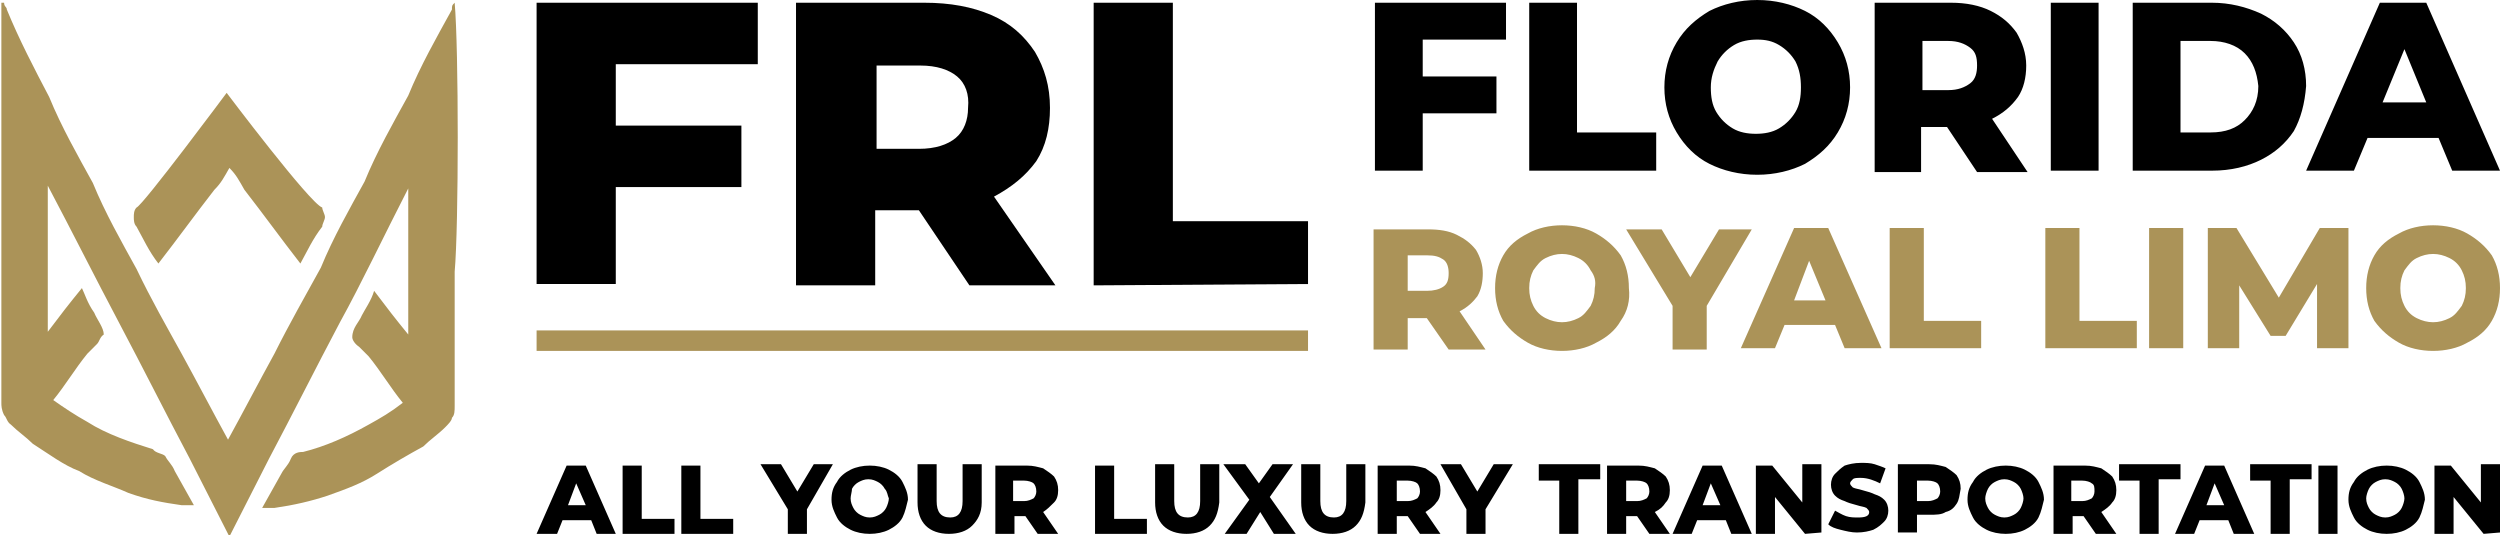
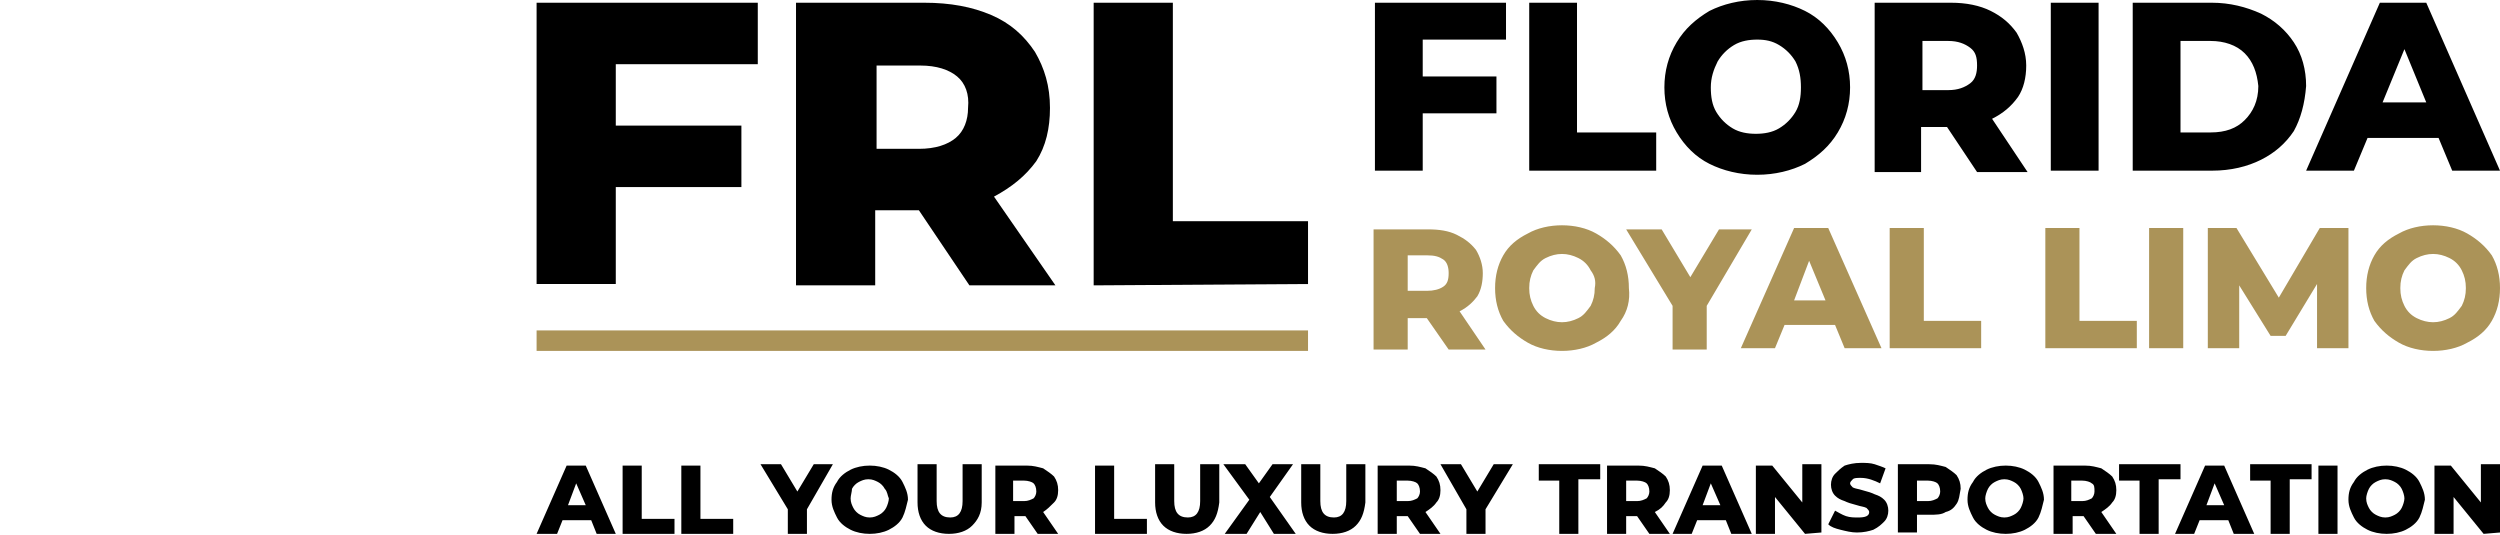
<svg xmlns="http://www.w3.org/2000/svg" version="1.1" id="logo" x="0px" y="0px" viewBox="0 0 183.1 39.2" style="enable-background:new 0 0 183.1 39.2;" xml:space="preserve">
  <style type="text/css">
	.st0{fill:#AB9358;}
</style>
  <path d="M104.2,2.9v2.7h5.4v2.7h-5.4v4.2h-3.5V0.2h9.6v2.7H104.2L104.2,2.9z M112,12.5V0.2h3.5v9.5h5.8v2.8H112L112,12.5z   M134.6,9.7c-0.6,1-1.4,1.7-2.4,2.3c-1,0.5-2.2,0.8-3.5,0.8c-1.3,0-2.5-0.3-3.5-0.8s-1.8-1.3-2.4-2.3s-0.9-2.1-0.9-3.3  s0.3-2.3,0.9-3.3s1.4-1.7,2.4-2.3c1-0.5,2.2-0.8,3.5-0.8c1.3,0,2.5,0.3,3.5,0.8s1.8,1.3,2.4,2.3c0.6,1,0.9,2.1,0.9,3.3  S135.2,8.7,134.6,9.7L134.6,9.7z M131.5,4.5c-0.3-0.5-0.7-0.9-1.2-1.2s-1-0.4-1.6-0.4c-0.6,0-1.2,0.1-1.7,0.4s-0.9,0.7-1.2,1.2  c-0.3,0.6-0.5,1.2-0.5,1.9s0.1,1.3,0.4,1.8s0.7,0.9,1.2,1.2s1.1,0.4,1.7,0.4c0.6,0,1.2-0.1,1.7-0.4c0.5-0.3,0.9-0.7,1.2-1.2  c0.3-0.5,0.4-1.1,0.4-1.8S131.8,5.1,131.5,4.5L131.5,4.5z M145.9,8.7l2.6,3.9h-3.7l-2.2-3.3h-1.9v3.3h-3.4V0.2h5.6  c1.1,0,2.1,0.2,2.9,0.6s1.4,0.9,1.9,1.6c0.4,0.7,0.7,1.5,0.7,2.4s-0.2,1.7-0.6,2.3C147.3,7.8,146.7,8.3,145.9,8.7L145.9,8.7z   M144.3,3.5c-0.4-0.3-0.9-0.5-1.6-0.5h-1.9v3.6h1.9c0.7,0,1.2-0.2,1.6-0.5c0.4-0.3,0.5-0.8,0.5-1.3C144.8,4.2,144.7,3.8,144.3,3.5  L144.3,3.5z M150.2,12.5V0.2h3.5v12.3H150.2L150.2,12.5z M168,9.6c-0.6,0.9-1.4,1.6-2.4,2.1s-2.2,0.8-3.6,0.8h-5.8V0.2h5.8  c1.3,0,2.5,0.3,3.6,0.8c1,0.5,1.8,1.2,2.4,2.1s0.9,2,0.9,3.2C168.8,7.6,168.5,8.7,168,9.6L168,9.6z M164.4,3.9  c-0.6-0.6-1.5-0.9-2.5-0.9h-2.2v6.7h2.2c1.1,0,1.9-0.3,2.5-0.9c0.6-0.6,1-1.4,1-2.5C165.3,5.3,165,4.5,164.4,3.9L164.4,3.9z   M179.6,12.5l-1-2.4h-5.2l-1,2.4h-3.5l5.4-12.3h3.4l5.4,12.3H179.6L179.6,12.5z M176.1,3.6l-1.6,3.9h3.2L176.1,3.6L176.1,3.6z" />
  <polygon class="st0" points="39.3,25.7 39.3,24.2 95.8,24.2 95.8,25.7 " />
  <path d="M43.7,39.1l-0.4-1h-2.1l-0.4,1h-1.5l2.2-5h1.4l2.2,5H43.7L43.7,39.1z M42.2,35.4L41.6,37h1.3L42.2,35.4L42.2,35.4z   M45.6,39.1v-5H47V38h2.4v1.1H45.6L45.6,39.1z M49.9,39.1v-5h1.4V38h2.4v1.1H49.9L49.9,39.1z M59.1,37.3v1.8h-1.4v-1.8l-2-3.3h1.5  l1.2,2l1.2-2H61L59.1,37.3L59.1,37.3z M66.1,37.9c-0.2,0.4-0.6,0.7-1,0.9c-0.4,0.2-0.9,0.3-1.4,0.3c-0.5,0-1-0.1-1.4-0.3  c-0.4-0.2-0.8-0.5-1-0.9s-0.4-0.8-0.4-1.3s0.1-0.9,0.4-1.3c0.2-0.4,0.6-0.7,1-0.9c0.4-0.2,0.9-0.3,1.4-0.3c0.5,0,1,0.1,1.4,0.3  c0.4,0.2,0.8,0.5,1,0.9c0.2,0.4,0.4,0.8,0.4,1.3C66.4,37,66.3,37.5,66.1,37.9L66.1,37.9z M64.8,35.8c-0.1-0.2-0.3-0.4-0.5-0.5  c-0.2-0.1-0.4-0.2-0.7-0.2s-0.5,0.1-0.7,0.2c-0.2,0.1-0.4,0.3-0.5,0.5c0,0.2-0.1,0.5-0.1,0.7c0,0.3,0.1,0.5,0.2,0.7  c0.1,0.2,0.3,0.4,0.5,0.5s0.4,0.2,0.7,0.2s0.5-0.1,0.7-0.2c0.2-0.1,0.4-0.3,0.5-0.5s0.2-0.5,0.2-0.7C65,36.3,65,36,64.8,35.8  L64.8,35.8z M71.2,38.5c-0.4,0.4-1,0.6-1.7,0.6c-0.7,0-1.3-0.2-1.7-0.6c-0.4-0.4-0.6-1-0.6-1.7V34h1.4v2.7c0,0.8,0.3,1.2,1,1.2  c0.6,0,0.9-0.4,0.9-1.2V34h1.4v2.8C71.9,37.6,71.6,38.1,71.2,38.5L71.2,38.5z M76.4,37.5l1.1,1.6H76l-0.9-1.3h-0.8v1.3h-1.4v-5h2.3  c0.5,0,0.8,0.1,1.2,0.2c0.3,0.2,0.6,0.4,0.8,0.6c0.2,0.3,0.3,0.6,0.3,1s-0.1,0.7-0.3,0.9C76.9,37.1,76.7,37.3,76.4,37.5L76.4,37.5z   M75.7,35.4c-0.1-0.1-0.4-0.2-0.7-0.2h-0.8v1.5H75c0.3,0,0.5-0.1,0.7-0.2c0.1-0.1,0.2-0.3,0.2-0.5C75.9,35.7,75.8,35.5,75.7,35.4  L75.7,35.4z M80.2,39.1v-5h1.4V38H84v1.1H80.2L80.2,39.1z M88.6,38.5c-0.4,0.4-1,0.6-1.7,0.6c-0.7,0-1.3-0.2-1.7-0.6  c-0.4-0.4-0.6-1-0.6-1.7V34H86v2.7c0,0.8,0.3,1.2,1,1.2c0.6,0,0.9-0.4,0.9-1.2V34h1.4v2.8C89.2,37.6,89,38.1,88.6,38.5L88.6,38.5z   M94.9,39.1h-1.6l-1-1.6l-1,1.6h-1.6l1.8-2.5L89.6,34h1.6l1,1.4l1-1.4h1.5L93,36.4L94.9,39.1L94.9,39.1z M99.3,38.5  c-0.4,0.4-1,0.6-1.7,0.6c-0.7,0-1.3-0.2-1.7-0.6c-0.4-0.4-0.6-1-0.6-1.7V34h1.4v2.7c0,0.8,0.3,1.2,1,1.2c0.6,0,0.9-0.4,0.9-1.2V34  h1.4v2.8C99.9,37.6,99.7,38.1,99.3,38.5L99.3,38.5z M104.4,37.5l1.1,1.6H104l-0.9-1.3h-0.8v1.3h-1.4v-5h2.3c0.5,0,0.8,0.1,1.2,0.2  c0.3,0.2,0.6,0.4,0.8,0.6c0.2,0.3,0.3,0.6,0.3,1s-0.1,0.7-0.3,0.9C105,37.1,104.7,37.3,104.4,37.5L104.4,37.5z M103.8,35.4  c-0.1-0.1-0.4-0.2-0.7-0.2h-0.8v1.5h0.8c0.3,0,0.5-0.1,0.7-0.2c0.1-0.1,0.2-0.3,0.2-0.5C104,35.7,103.9,35.5,103.8,35.4L103.8,35.4z   M108.8,37.3v1.8h-1.4v-1.8l-1.9-3.3h1.5l1.2,2l1.2-2h1.4L108.8,37.3L108.8,37.3z M115.6,35.2v3.9h-1.4v-3.9h-1.5V34h4.5v1.1h-1.6  V35.2z M121.2,37.5l1.1,1.6h-1.5l-0.9-1.3h-0.8v1.3h-1.4v-5h2.3c0.5,0,0.8,0.1,1.2,0.2c0.3,0.2,0.6,0.4,0.8,0.6  c0.2,0.3,0.3,0.6,0.3,1s-0.1,0.7-0.3,0.9C121.8,37.1,121.6,37.3,121.2,37.5L121.2,37.5z M120.6,35.4c-0.1-0.1-0.4-0.2-0.7-0.2h-0.8  v1.5h0.8c0.3,0,0.5-0.1,0.7-0.2c0.1-0.1,0.2-0.3,0.2-0.5C120.8,35.7,120.7,35.5,120.6,35.4L120.6,35.4z M126.8,39.1l-0.4-1h-2.1  l-0.4,1h-1.4l2.2-5h1.4l2.2,5H126.8L126.8,39.1z M125.3,35.4l-0.6,1.6h1.3L125.3,35.4L125.3,35.4z M132.2,39.1l-2.2-2.7v2.7h-1.4v-5  h1.2l2.2,2.7V34h1.4v5L132.2,39.1L132.2,39.1z M136.3,35c-0.3,0-0.5,0-0.6,0.1c-0.1,0.1-0.2,0.2-0.2,0.3s0.1,0.2,0.2,0.3  c0.2,0.1,0.4,0.1,0.7,0.2c0.4,0.1,0.7,0.2,0.9,0.3c0.3,0.1,0.5,0.2,0.7,0.4s0.3,0.5,0.3,0.8s-0.1,0.6-0.3,0.8s-0.4,0.4-0.8,0.6  c-0.3,0.1-0.7,0.2-1.2,0.2c-0.4,0-0.8-0.1-1.2-0.2c-0.4-0.1-0.7-0.2-0.9-0.4l0.5-1c0.2,0.1,0.5,0.3,0.8,0.4c0.3,0.1,0.6,0.1,0.9,0.1  c0.5,0,0.8-0.1,0.8-0.4c0-0.1-0.1-0.2-0.2-0.3c-0.2-0.1-0.4-0.1-0.7-0.2c-0.4-0.1-0.7-0.2-0.9-0.3c-0.3-0.1-0.5-0.2-0.7-0.4  s-0.3-0.5-0.3-0.8s0.1-0.6,0.3-0.8s0.4-0.4,0.7-0.6c0.3-0.1,0.7-0.2,1.2-0.2c0.3,0,0.7,0,1,0.1s0.6,0.2,0.8,0.3l-0.4,1.1  C137.3,35.2,136.8,35,136.3,35L136.3,35z M143.3,36.9c-0.2,0.3-0.4,0.5-0.8,0.6c-0.3,0.2-0.7,0.2-1.2,0.2h-0.9V39H139v-5h2.3  c0.5,0,0.8,0.1,1.2,0.2c0.3,0.2,0.6,0.4,0.8,0.6c0.2,0.3,0.3,0.6,0.3,1C143.5,36.3,143.5,36.6,143.3,36.9L143.3,36.9z M141.9,35.4  c-0.1-0.1-0.4-0.2-0.7-0.2h-0.8v1.5h0.8c0.3,0,0.5-0.1,0.7-0.2c0.1-0.1,0.2-0.3,0.2-0.5C142.1,35.7,142,35.5,141.9,35.4L141.9,35.4z   M149.3,37.9c-0.2,0.4-0.6,0.7-1,0.9c-0.4,0.2-0.9,0.3-1.4,0.3s-1-0.1-1.4-0.3c-0.4-0.2-0.8-0.5-1-0.9s-0.4-0.8-0.4-1.3  s0.1-0.9,0.4-1.3c0.2-0.4,0.6-0.7,1-0.9c0.4-0.2,0.9-0.3,1.4-0.3s1,0.1,1.4,0.3c0.4,0.2,0.8,0.5,1,0.9s0.4,0.8,0.4,1.3  C149.6,37,149.5,37.5,149.3,37.9L149.3,37.9z M148,35.8c-0.1-0.2-0.3-0.4-0.5-0.5s-0.4-0.2-0.7-0.2c-0.3,0-0.5,0.1-0.7,0.2  c-0.2,0.1-0.4,0.3-0.5,0.5c-0.1,0.2-0.2,0.5-0.2,0.7c0,0.3,0.1,0.5,0.2,0.7c0.1,0.2,0.3,0.4,0.5,0.5s0.4,0.2,0.7,0.2  s0.5-0.1,0.7-0.2c0.2-0.1,0.4-0.3,0.5-0.5c0.1-0.2,0.2-0.5,0.2-0.7S148.1,36,148,35.8L148,35.8z M153.9,37.5l1.1,1.6h-1.5l-0.9-1.3  h-0.8v1.3h-1.4v-5h2.3c0.5,0,0.8,0.1,1.2,0.2c0.3,0.2,0.6,0.4,0.8,0.6c0.2,0.3,0.3,0.6,0.3,1s-0.1,0.7-0.3,0.9  C154.5,37.1,154.2,37.3,153.9,37.5L153.9,37.5z M153.2,35.4c-0.1-0.1-0.4-0.2-0.7-0.2h-0.8v1.5h0.8c0.3,0,0.5-0.1,0.7-0.2  c0.1-0.1,0.2-0.3,0.2-0.5C153.4,35.7,153.4,35.5,153.2,35.4L153.2,35.4z M158.1,35.2v3.9h-1.4v-3.9h-1.5V34h4.5v1.1h-1.6V35.2z   M163.6,39.1l-0.4-1h-2.1l-0.4,1h-1.4l2.2-5h1.4l2.2,5H163.6L163.6,39.1z M162.2,35.4l-0.6,1.6h1.3L162.2,35.4L162.2,35.4z   M167.7,35.2v3.9h-1.4v-3.9h-1.5V34h4.5v1.1h-1.6V35.2z M169.8,39.1v-5h1.4v5H169.8L169.8,39.1z M177.2,37.9c-0.2,0.4-0.6,0.7-1,0.9  s-0.9,0.3-1.4,0.3s-1-0.1-1.4-0.3s-0.8-0.5-1-0.9s-0.4-0.8-0.4-1.3s0.1-0.9,0.4-1.3c0.2-0.4,0.6-0.7,1-0.9s0.9-0.3,1.4-0.3  s1,0.1,1.4,0.3s0.8,0.5,1,0.9s0.4,0.8,0.4,1.3C177.5,37,177.4,37.5,177.2,37.9L177.2,37.9z M175.9,35.8c-0.1-0.2-0.3-0.4-0.5-0.5  s-0.4-0.2-0.7-0.2s-0.5,0.1-0.7,0.2c-0.2,0.1-0.4,0.3-0.5,0.5s-0.2,0.5-0.2,0.7c0,0.3,0.1,0.5,0.2,0.7c0.1,0.2,0.3,0.4,0.5,0.5  s0.4,0.2,0.7,0.2s0.5-0.1,0.7-0.2c0.2-0.1,0.4-0.3,0.5-0.5s0.2-0.5,0.2-0.7S176,36,175.9,35.8L175.9,35.8z M181.9,39.1l-2.2-2.7v2.7  h-1.4v-5h1.2l2.2,2.7V34h1.4v5L181.9,39.1L181.9,39.1z" />
  <path class="st0" d="M106.9,22.8l1.9,2.8h-2.7l-1.6-2.3h-1.4v2.3h-2.5v-8.8h4c0.8,0,1.5,0.1,2.1,0.4s1,0.6,1.4,1.1  c0.3,0.5,0.5,1.1,0.5,1.7s-0.1,1.2-0.4,1.7C107.9,22.1,107.5,22.5,106.9,22.8L106.9,22.8z M105.7,19c-0.3-0.2-0.6-0.3-1.2-0.3h-1.4  v2.6h1.4c0.5,0,0.9-0.1,1.2-0.3c0.3-0.2,0.4-0.5,0.4-1C106.1,19.6,106,19.2,105.7,19L105.7,19z M118.7,23.5c-0.4,0.7-1,1.2-1.8,1.6  c-0.7,0.4-1.6,0.6-2.5,0.6s-1.8-0.2-2.5-0.6s-1.3-0.9-1.8-1.6c-0.4-0.7-0.6-1.5-0.6-2.4s0.2-1.7,0.6-2.4c0.4-0.7,1-1.2,1.8-1.6  c0.7-0.4,1.6-0.6,2.5-0.6s1.8,0.2,2.5,0.6s1.3,0.9,1.8,1.6c0.4,0.7,0.6,1.5,0.6,2.4C119.4,22,119.2,22.8,118.7,23.5L118.7,23.5z   M116.5,19.8c-0.2-0.4-0.5-0.7-0.9-0.9s-0.8-0.3-1.2-0.3c-0.4,0-0.8,0.1-1.2,0.3c-0.4,0.2-0.6,0.5-0.9,0.9c-0.2,0.4-0.3,0.8-0.3,1.3  s0.1,0.9,0.3,1.3c0.2,0.4,0.5,0.7,0.9,0.9c0.4,0.2,0.8,0.3,1.2,0.3c0.4,0,0.8-0.1,1.2-0.3c0.4-0.2,0.6-0.5,0.9-0.9  c0.2-0.4,0.3-0.8,0.3-1.3C116.9,20.6,116.8,20.2,116.5,19.8L116.5,19.8z M125,22.4v3.2h-2.5v-3.2l-3.4-5.6h2.6l2.1,3.5l2.1-3.5h2.4  L125,22.4L125,22.4z M135.1,25.5l-0.7-1.7h-3.7l-0.7,1.7h-2.5l3.9-8.8h2.5l3.9,8.8H135.1L135.1,25.5z M132.5,19.1l-1.1,2.9h2.3  L132.5,19.1L132.5,19.1z M138.4,25.5v-8.8h2.5v6.8h4.2v2H138.4L138.4,25.5z M149.8,25.5v-8.8h2.5v6.8h4.2v2H149.8L149.8,25.5z   M157.4,25.5v-8.8h2.5v8.8H157.4L157.4,25.5z M169.7,25.5v-4.7l-2.3,3.8h-1.1l-2.3-3.7v4.6h-2.3v-8.8h2.1l3.1,5.1l3-5.1h2.1v8.8  L169.7,25.5L169.7,25.5z M182.5,23.5c-0.4,0.7-1,1.2-1.8,1.6c-0.7,0.4-1.6,0.6-2.5,0.6s-1.8-0.2-2.5-0.6s-1.3-0.9-1.8-1.6  c-0.4-0.7-0.6-1.5-0.6-2.4s0.2-1.7,0.6-2.4c0.4-0.7,1-1.2,1.8-1.6c0.7-0.4,1.6-0.6,2.5-0.6s1.8,0.2,2.5,0.6s1.3,0.9,1.8,1.6  c0.4,0.7,0.6,1.5,0.6,2.4S182.9,22.8,182.5,23.5L182.5,23.5z M180.3,19.8c-0.2-0.4-0.5-0.7-0.9-0.9s-0.8-0.3-1.2-0.3  s-0.8,0.1-1.2,0.3c-0.4,0.2-0.6,0.5-0.9,0.9c-0.2,0.4-0.3,0.8-0.3,1.3s0.1,0.9,0.3,1.3s0.5,0.7,0.9,0.9c0.4,0.2,0.8,0.3,1.2,0.3  s0.8-0.1,1.2-0.3c0.4-0.2,0.6-0.5,0.9-0.9c0.2-0.4,0.3-0.8,0.3-1.3C180.6,20.6,180.5,20.2,180.3,19.8L180.3,19.8z" />
  <path d="M45.1,4.7v4.5h9.2v4.5h-9.2v7.1h-5.8V0.2h16.2v4.5H45.1L45.1,4.7z M72.8,14.4l4.5,6.5H71l-3.7-5.5h-3.2v5.5h-5.8V0.2h9.4  c1.9,0,3.5,0.3,4.9,0.9C74,1.7,75,2.6,75.8,3.8c0.7,1.2,1.1,2.5,1.1,4.1c0,1.5-0.3,2.8-1,3.9C75.1,12.9,74.1,13.7,72.8,14.4  L72.8,14.4z M70.1,5.6c-0.6-0.5-1.5-0.8-2.7-0.8h-3.2v6.1h3.1c1.2,0,2.1-0.3,2.7-0.8c0.6-0.5,0.9-1.3,0.9-2.2  C71,6.9,70.7,6.1,70.1,5.6L70.1,5.6z M80.1,20.9V0.2h5.8v16h9.9v4.6L80.1,20.9L80.1,20.9z" />
-   <path id="mroyal" class="st0" d="M33.3,0.2L33.3,0.2c-0.2,0.2-0.2,0.2-0.2,0.5c-1.1,2-2.3,4.1-3.2,6.3c-1.1,2-2.3,4.1-3.2,6.3  c-1.1,2-2.3,4.1-3.2,6.3c-1.1,2-2.3,4.1-3.4,6.3c-1.1,2-2.3,4.3-3.4,6.3l0,0l0,0c-1.1-2-2.3-4.3-3.4-6.3S11.1,22,10,19.7  c-1.1-2-2.3-4.1-3.2-6.3c-1.1-2-2.3-4.1-3.2-6.3C2.5,5,1.4,2.9,0.5,0.7c0-0.2-0.2-0.2-0.2-0.5l0,0l0,0c0,0,0,0-0.2,0  c0,3.2,0,16.3,0,19.5s0,6.6,0,9.8c0,0.2,0,0.5,0.2,0.9c0.2,0.2,0.2,0.5,0.5,0.7c0.5,0.5,1.1,0.9,1.6,1.4c1.1,0.7,2.3,1.6,3.4,2  c1.1,0.7,2.5,1.1,3.6,1.6c1.4,0.5,2.5,0.7,3.9,0.9c0.2,0,0.7,0,0.9,0c-0.5-0.9-0.9-1.6-1.4-2.5c-0.2-0.5-0.5-0.7-0.7-1.1  c-0.2-0.2-0.7-0.2-0.9-0.5c-1.6-0.5-3.4-1.1-4.8-2c-0.9-0.5-1.8-1.1-2.5-1.6c0.9-1.1,1.6-2.3,2.5-3.4c0.2-0.2,0.5-0.5,0.7-0.7  c0.2-0.2,0.2-0.5,0.5-0.7c0-0.5-0.5-1.1-0.7-1.6c-0.5-0.7-0.7-1.4-0.9-1.8c-0.9,1.1-1.6,2-2.5,3.2c0-1.1,0-2.3,0-3.6  c0-1.8,0-3.9,0-5.7c0-0.5,0-0.9,0-1.4c1.8,3.4,3.4,6.6,5.2,10s3.4,6.6,5.2,10c0.9,1.8,2,3.9,2.9,5.7l0,0l0,0c0.9-1.8,2-3.9,2.9-5.7  c1.8-3.4,3.4-6.6,5.2-10c1.6-2.9,3.2-6.3,5-9.8c0,0.5,0,0.9,0,1.4c0,1.8,0,3.9,0,5.7c0,1.1,0,2.3,0,3.6c-0.9-1.1-1.6-2-2.5-3.2  c-0.2,0.7-0.7,1.4-0.9,1.8c-0.2,0.5-0.7,0.9-0.7,1.6c0,0.2,0.2,0.5,0.5,0.7c0.2,0.2,0.5,0.5,0.7,0.7c0.9,1.1,1.6,2.3,2.5,3.4  c-0.9,0.7-1.6,1.1-2.5,1.6c-1.6,0.9-3.2,1.6-4.8,2c-0.2,0-0.7,0-0.9,0.5c-0.2,0.5-0.5,0.7-0.7,1.1c-0.5,0.9-0.9,1.6-1.4,2.5  c0.2,0,0.7,0,0.9,0c1.4-0.2,2.7-0.5,3.9-0.9c1.4-0.5,2.5-0.9,3.6-1.6c1.1-0.7,2.3-1.4,3.4-2c0.5-0.5,1.1-0.9,1.6-1.4  c0.2-0.2,0.5-0.5,0.5-0.7c0.2-0.2,0.2-0.5,0.2-0.9c0-3.2,0-6.6,0-9.8C33.6,16.5,33.6,3.6,33.3,0.2L33.3,0.2L33.3,0.2L33.3,0.2z   M16.6,6.8c0,0-6.1,8.2-6.6,8.4c-0.2,0.2-0.2,0.5-0.2,0.7s0,0.5,0.2,0.7c0.5,0.9,0.9,1.8,1.6,2.7c1.4-1.8,2.7-3.6,4.1-5.4  c0.5-0.5,0.7-0.9,1.1-1.6l0,0l0,0c0.5,0.5,0.7,0.9,1.1,1.6c1.4,1.8,2.7,3.6,4.1,5.4c0.5-0.9,0.9-1.8,1.6-2.7c0-0.2,0.2-0.5,0.2-0.7  c0-0.2-0.2-0.5-0.2-0.7C22.7,14.9,16.6,6.8,16.6,6.8L16.6,6.8z" />
</svg>